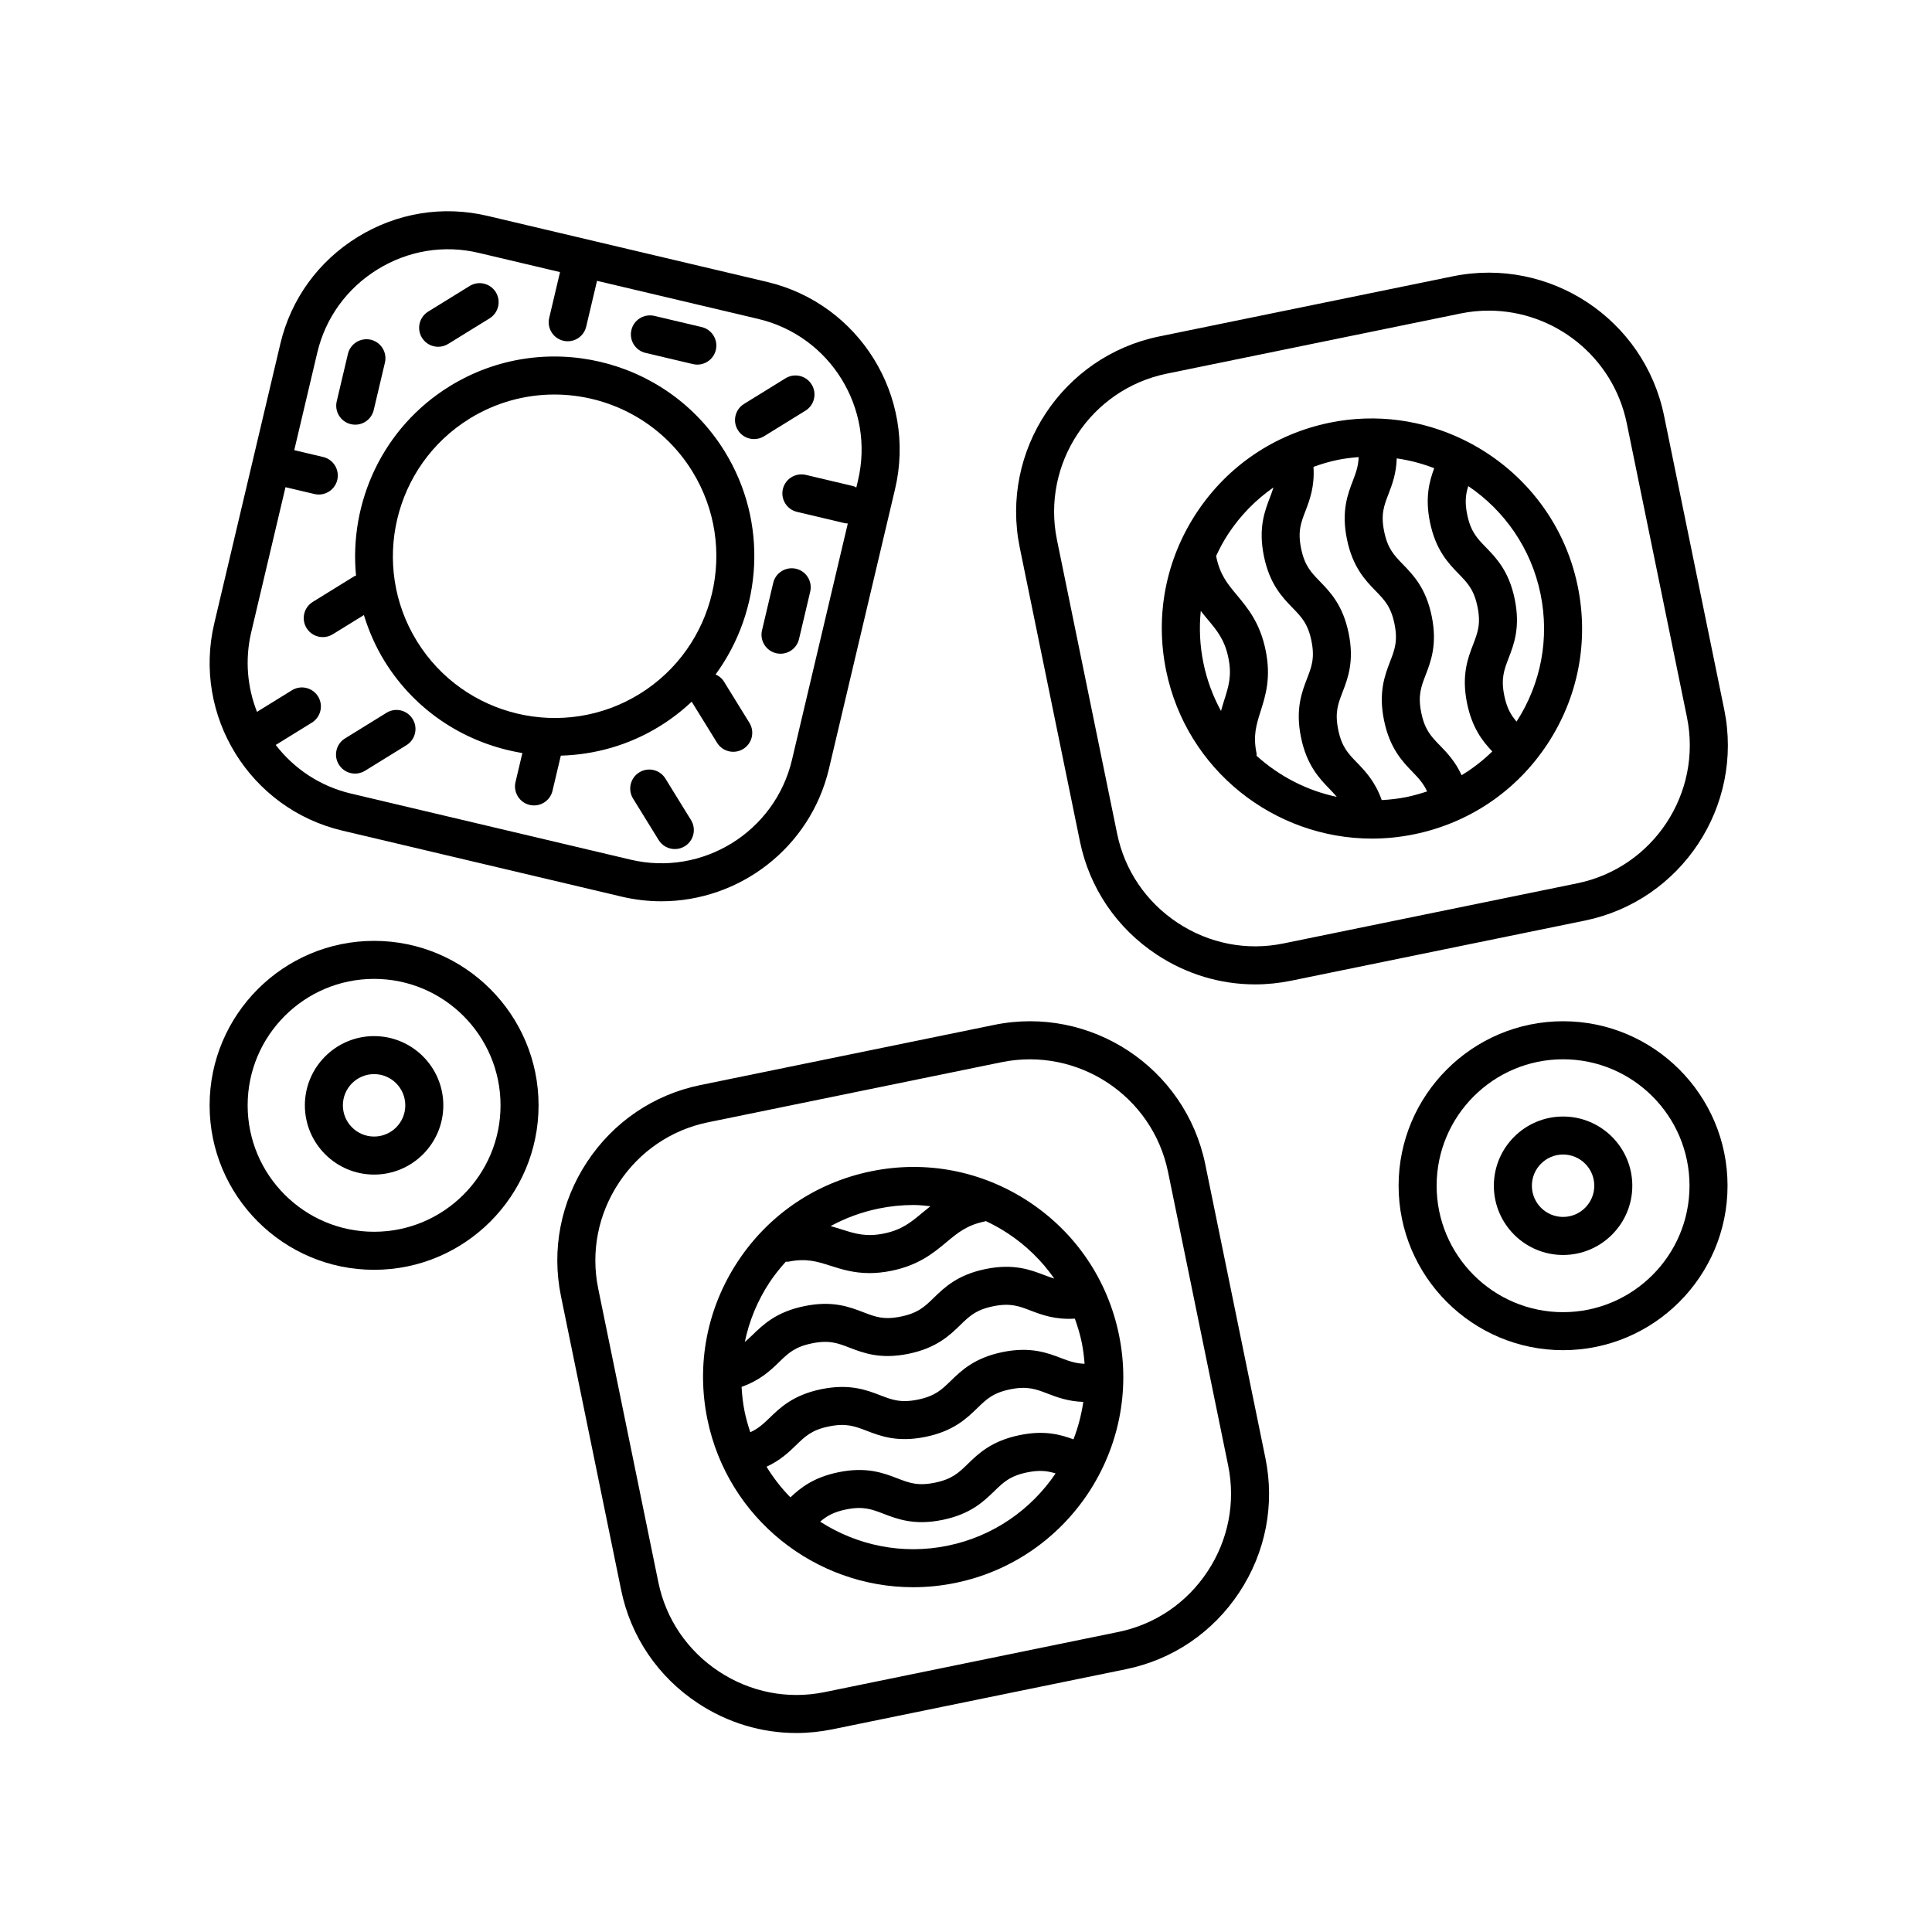
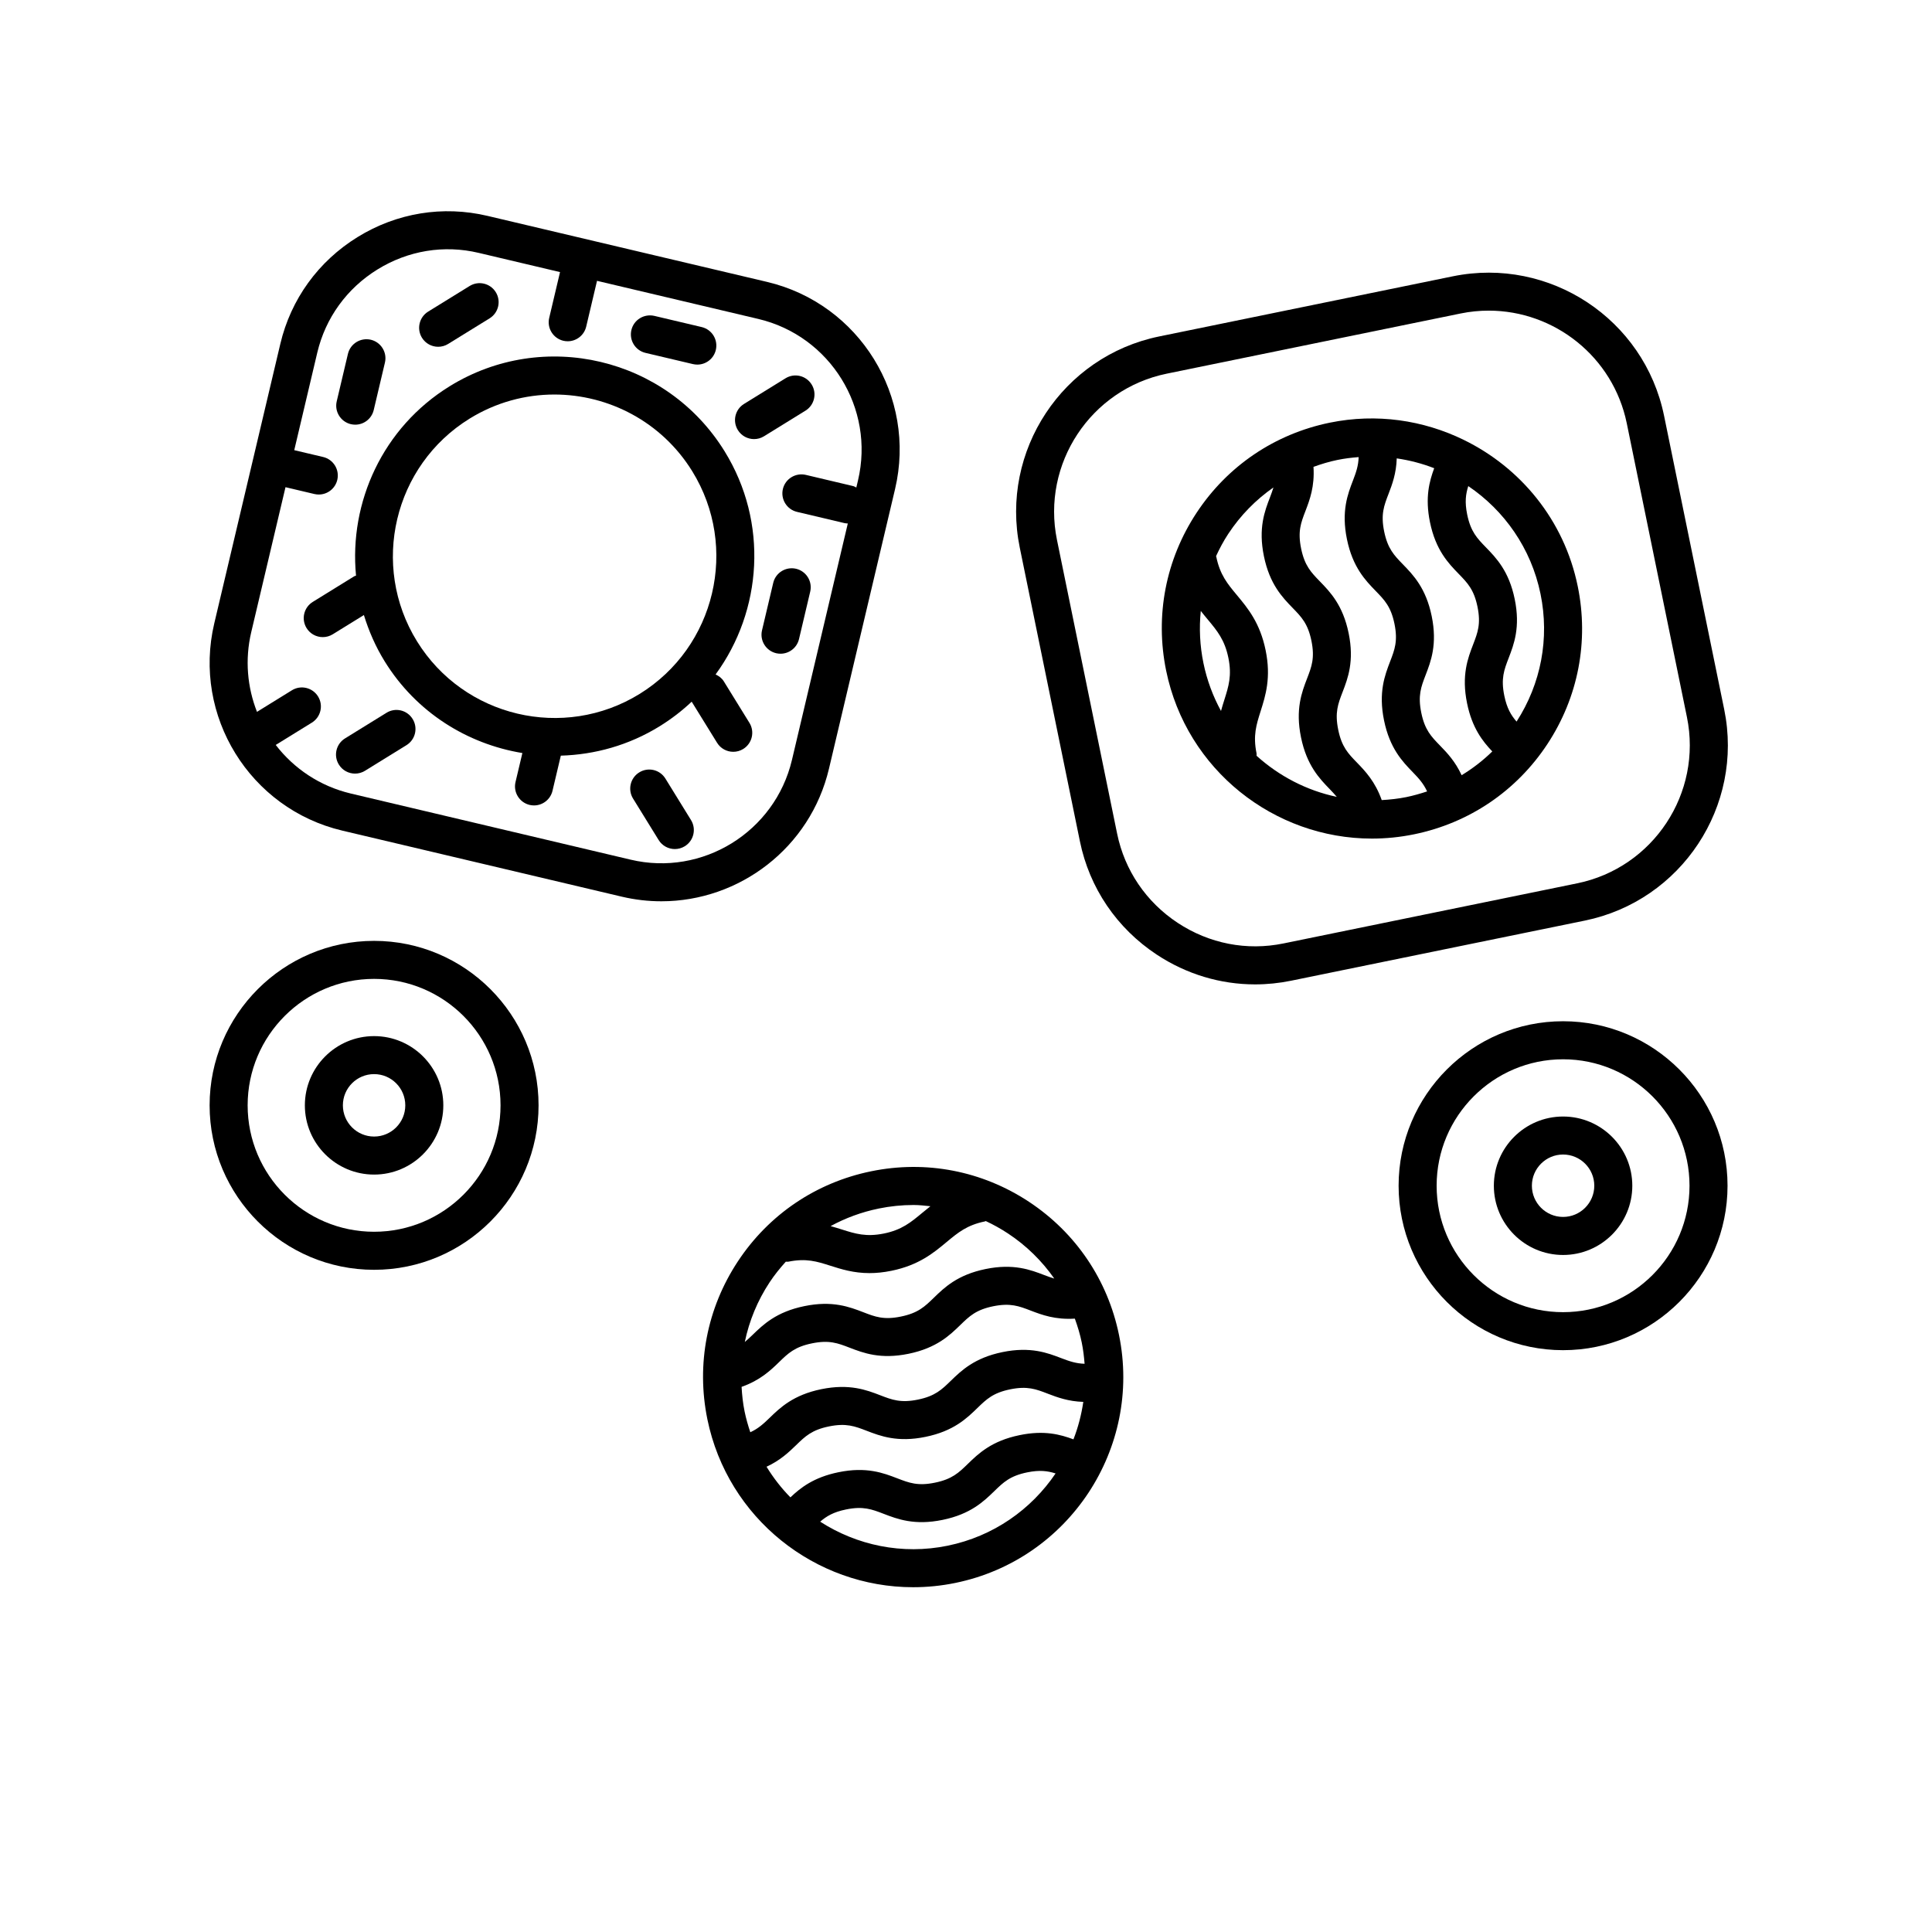
<svg xmlns="http://www.w3.org/2000/svg" fill="#000000" width="800px" height="800px" version="1.1" viewBox="144 144 512 512">
  <g>
    <path d="m584.99 254.16c-5.246-25.613-30.328-42.168-55.965-36.938l-77.84 15.941c-25.613 5.25-42.184 30.348-36.938 55.957l15.941 77.84c2.527 12.363 9.766 23.023 20.359 30.023 7.875 5.195 16.883 7.891 26.066 7.891 3.168 0 6.363-0.324 9.539-0.973l77.844-15.934c25.613-5.25 42.184-30.348 36.938-55.957zm-23.02 123.93-77.844 15.934c-9.719 1.996-19.672 0.055-28.031-5.461-8.348-5.512-14.047-13.906-16.043-23.625l-15.941-77.84c-4.133-20.172 8.922-39.941 29.09-44.074l77.84-15.941c2.519-0.52 5.027-0.762 7.5-0.762 17.355 0 32.953 12.203 36.57 29.852l15.941 77.844c4.137 20.176-8.91 39.945-29.082 44.074z" />
    <path d="m531.84 260.54c-0.004 0-0.012-0.004-0.016-0.012-10.637-5.164-22.953-7.059-35.414-4.516-14.57 2.984-27.105 11.457-35.297 23.871-8.191 12.414-11.059 27.27-8.074 41.84 5.391 26.328 28.648 44.512 54.527 44.512 3.688 0 7.43-0.367 11.184-1.137 14.57-2.984 27.105-11.457 35.297-23.871 8.191-12.414 11.059-27.27 8.074-41.84-3.598-17.617-15.23-31.531-30.281-38.848zm-8.887 21.828c1.523 7.445 4.906 10.922 7.621 13.719 2.348 2.414 4.039 4.156 4.977 8.711 0.934 4.566 0.059 6.832-1.148 9.977-1.402 3.637-3.144 8.168-1.613 15.613 1.355 6.613 4.168 10.098 6.68 12.75-2.465 2.418-5.195 4.516-8.125 6.301-1.676-3.641-3.848-5.926-5.715-7.844-2.348-2.414-4.047-4.156-4.977-8.715-0.934-4.559-0.059-6.832 1.148-9.977 1.402-3.637 3.144-8.16 1.617-15.613-1.523-7.445-4.906-10.922-7.621-13.719-2.348-2.414-4.039-4.156-4.977-8.711-0.934-4.551-0.055-6.82 1.152-9.961 0.961-2.492 2.062-5.438 2.176-9.426 3.426 0.504 6.758 1.371 9.93 2.609-1.266 3.426-2.469 7.719-1.125 14.285zm-53.422 3.07c3.223-4.887 7.285-9.004 11.945-12.258-0.258 0.848-0.559 1.691-0.91 2.609-1.402 3.637-3.144 8.156-1.617 15.598 1.523 7.445 4.902 10.922 7.617 13.719 2.348 2.414 4.039 4.156 4.977 8.711 0.934 4.566 0.059 6.832-1.148 9.977-1.402 3.637-3.144 8.168-1.613 15.613 1.527 7.453 4.906 10.926 7.621 13.73 0.684 0.707 1.293 1.367 1.863 2.039-7.969-1.676-15.289-5.492-21.266-10.891-0.016-0.215 0.039-0.418 0-0.637-0.969-4.727-0.066-7.551 1.066-11.133 1.324-4.176 2.832-8.918 1.336-16.203-1.48-7.246-4.731-11.145-7.598-14.59-2.516-3.019-4.492-5.394-5.473-10.156-0.016-0.059-0.055-0.105-0.07-0.168 0.945-2.047 2.004-4.047 3.269-5.961zm-7.312 20.461c0.613 0.789 1.234 1.547 1.84 2.266 2.516 3.019 4.492 5.394 5.473 10.156 0.969 4.727 0.066 7.551-1.066 11.133-0.301 0.945-0.605 1.934-0.887 2.961-2.125-3.891-3.727-8.148-4.66-12.711-0.949-4.606-1.16-9.25-0.699-13.805zm54.512 49.332c-2.195 0.449-4.383 0.676-6.559 0.801-1.734-4.906-4.352-7.656-6.551-9.926-2.348-2.414-4.047-4.156-4.977-8.715-0.934-4.566-0.059-6.832 1.148-9.977 1.402-3.637 3.144-8.168 1.613-15.613-1.523-7.445-4.902-10.922-7.617-13.719-2.348-2.414-4.039-4.156-4.977-8.711-0.934-4.551-0.055-6.82 1.152-9.961 1.133-2.949 2.465-6.504 2.125-11.688 2.062-0.742 4.16-1.387 6.348-1.832 1.879-0.387 3.754-0.609 5.617-0.754-0.059 2.281-0.676 4.047-1.484 6.156-1.402 3.637-3.144 8.156-1.617 15.598 1.523 7.445 4.906 10.922 7.621 13.719 2.348 2.414 4.039 4.156 4.977 8.711 0.934 4.559 0.059 6.832-1.152 9.977-1.395 3.637-3.141 8.16-1.613 15.613 1.527 7.453 4.906 10.926 7.621 13.73 1.582 1.629 2.836 3.012 3.793 5.094-1.785 0.582-3.598 1.113-5.469 1.496zm29.176-20c-1.461-1.688-2.559-3.516-3.25-6.856-0.934-4.566-0.059-6.832 1.148-9.977 1.402-3.637 3.144-8.168 1.613-15.613-1.523-7.445-4.906-10.922-7.621-13.719-2.348-2.414-4.039-4.156-4.977-8.711-0.68-3.324-0.383-5.422 0.289-7.535 9.531 6.449 16.66 16.461 19.148 28.59 2.41 11.762 0.141 23.746-6.352 33.82z" />
-     <path d="m463.41 452.55c-5.246-25.613-30.344-42.195-55.965-36.938l-77.844 15.941c-12.359 2.527-23.02 9.766-30.016 20.359-6.996 10.602-9.457 23.242-6.922 35.598l15.941 77.84c2.527 12.363 9.766 23.023 20.359 30.023 7.875 5.195 16.883 7.891 26.066 7.891 3.168 0 6.363-0.324 9.539-0.973l77.84-15.941c12.363-2.527 23.02-9.766 30.016-20.359 6.992-10.602 9.453-23.242 6.922-35.598zm0.609 107.89c-5.512 8.352-13.906 14.047-23.629 16.043l-77.84 15.941c-9.73 1.996-19.672 0.051-28.031-5.461-8.348-5.512-14.047-13.906-16.043-23.625l-15.941-77.84c-1.988-9.73-0.051-19.68 5.461-28.031 5.512-8.352 13.906-14.047 23.629-16.043l77.844-15.941c20.184-4.09 39.938 8.922 44.074 29.086l15.941 77.84c1.984 9.723 0.047 19.684-5.465 28.031z" />
    <path d="m416.68 462.48c-12.414-8.191-27.281-11.07-41.84-8.074-14.57 2.984-27.105 11.457-35.297 23.871-8.191 12.41-11.062 27.266-8.082 41.836 5.391 26.328 28.648 44.523 54.531 44.516 3.688 0 7.438-0.367 11.184-1.137 30.078-6.16 49.535-35.641 43.371-65.711-2.977-14.57-11.457-27.109-23.867-35.301zm-75.348 55.613c-0.449-2.18-0.68-4.375-0.805-6.559 4.914-1.734 7.664-4.352 9.93-6.555 2.414-2.348 4.16-4.047 8.723-4.977 4.566-0.934 6.836-0.059 9.977 1.152 3.637 1.395 8.16 3.144 15.617 1.613 7.445-1.527 10.918-4.906 13.715-7.621 2.414-2.348 4.156-4.039 8.711-4.973 4.555-0.922 6.816-0.059 9.957 1.152 2.949 1.133 6.504 2.457 11.688 2.125 0.742 2.062 1.387 4.16 1.832 6.348 0.383 1.879 0.605 3.754 0.75 5.617-2.277-0.066-4.039-0.672-6.152-1.48-3.633-1.395-8.168-3.141-15.598-1.617-7.445 1.523-10.918 4.906-13.715 7.621-2.414 2.348-4.156 4.039-8.711 4.973-4.555 0.934-6.836 0.059-9.98-1.152-3.637-1.402-8.16-3.133-15.613-1.613-7.445 1.527-10.926 4.906-13.723 7.621-1.629 1.582-3.012 2.836-5.094 3.793-0.594-1.773-1.121-3.59-1.508-5.469zm35.527-53.816c3.078-0.629 6.172-0.941 9.246-0.941 1.5 0 2.977 0.176 4.465 0.328-0.754 0.59-1.477 1.184-2.168 1.758-3.019 2.508-5.394 4.5-10.156 5.473-4.719 0.953-7.551 0.07-11.133-1.066-0.957-0.301-1.953-0.609-2.992-0.898 3.938-2.148 8.215-3.723 12.738-4.652zm-28.91 19.555c1.293-1.961 2.754-3.758 4.301-5.473 0.227-0.016 0.441 0.047 0.676 0 4.727-0.957 7.551-0.07 11.133 1.074 2.941 0.934 6.168 1.953 10.363 1.953 1.758 0 3.688-0.176 5.844-0.621 7.238-1.484 11.141-4.731 14.586-7.602 3.019-2.508 5.394-4.5 10.156-5.473 0.086-0.016 0.145-0.074 0.23-0.098 2.023 0.945 3.996 2.039 5.894 3.293 4.887 3.223 9.004 7.289 12.262 11.949-0.848-0.258-1.691-0.559-2.613-0.91-3.633-1.395-8.16-3.144-15.598-1.617-7.445 1.523-10.922 4.902-13.715 7.621-2.414 2.344-4.156 4.039-8.711 4.973-4.559 0.941-6.832 0.066-9.977-1.152-3.641-1.395-8.16-3.152-15.613-1.613-7.453 1.527-10.926 4.906-13.723 7.621-0.711 0.691-1.379 1.305-2.062 1.879 1.152-5.562 3.344-10.918 6.566-15.805zm-0.809 48.867c3.629-1.676 5.898-3.844 7.824-5.707 2.414-2.348 4.16-4.047 8.723-4.977 4.559-0.926 6.832-0.059 9.977 1.152 3.637 1.395 8.176 3.152 15.617 1.613 7.445-1.523 10.922-4.906 13.719-7.621 2.414-2.348 4.156-4.039 8.711-4.973 4.555-0.926 6.82-0.059 9.957 1.152 2.492 0.957 5.438 2.055 9.418 2.176-0.504 3.426-1.371 6.75-2.609 9.93-3.414-1.27-7.707-2.481-14.277-1.117-7.445 1.523-10.918 4.906-13.715 7.621-2.414 2.348-4.156 4.039-8.711 4.973-4.559 0.941-6.828 0.059-9.977-1.148-3.641-1.402-8.172-3.152-15.613-1.613-6.59 1.352-10.066 4.144-12.715 6.656-2.402-2.441-4.516-5.164-6.328-8.117zm48.016 20.926c-12.121 2.488-24.129-0.137-33.801-6.367 1.684-1.449 3.508-2.551 6.84-3.231 4.551-0.938 6.832-0.059 9.977 1.148 3.637 1.395 8.172 3.144 15.613 1.613 7.445-1.523 10.922-4.906 13.719-7.621 2.414-2.348 4.156-4.039 8.711-4.973 3.309-0.676 5.41-0.387 7.527 0.281-6.445 9.531-16.453 16.664-28.586 19.148z" />
    <path d="m273.19 201.21c-11.824-2.793-24.059-0.797-34.449 5.629-10.398 6.422-17.664 16.473-20.453 28.293l-7.266 30.742s0 0.004-0.004 0.004v0.012l-10.238 43.324c-5.785 24.484 9.43 49.117 33.918 54.906l74.082 17.508c3.512 0.828 7.027 1.223 10.496 1.223 20.676 0 39.465-14.172 44.414-35.156l17.508-74.082c5.785-24.484-9.43-49.117-33.918-54.906zm98.191 70.094-0.449 1.898c-0.281-0.125-0.52-0.309-0.832-0.383l-12.566-2.973c-2.695-0.621-5.422 1.039-6.062 3.742-0.641 2.711 1.039 5.422 3.742 6.066l12.566 2.973c0.297 0.07 0.598 0.086 0.898 0.102l-14.801 62.656c-4.508 19.078-23.715 30.965-42.785 26.43l-74.082-17.508c-8.246-1.949-15.133-6.644-19.941-12.887l9.578-5.914c2.367-1.461 3.102-4.566 1.641-6.934-1.465-2.371-4.57-3.102-6.934-1.637l-9.25 5.715c-2.559-6.508-3.246-13.82-1.523-21.125l9.078-38.414 7.664 1.812c0.387 0.09 0.781 0.133 1.164 0.133 2.281 0 4.348-1.562 4.898-3.879 0.641-2.711-1.039-5.422-3.742-6.066l-7.664-1.812 6.106-25.855c2.176-9.199 7.84-17.023 15.945-22.031 8.105-5.012 17.637-6.586 26.84-4.394l21.543 5.09-2.867 12.137c-0.641 2.707 1.039 5.414 3.742 6.062 0.387 0.09 0.781 0.133 1.164 0.133 2.281 0 4.348-1.562 4.898-3.883l2.867-12.133 42.738 10.098c19.078 4.504 30.934 23.699 26.426 42.781z" />
    <path d="m263.15 246.37c-17.719 10.949-26.668 30.723-24.801 50.176-0.156 0.074-0.328 0.086-0.48 0.176l-10.988 6.793c-2.367 1.461-3.098 4.566-1.637 6.934 0.953 1.547 2.606 2.394 4.293 2.394 0.902 0 1.82-0.242 2.644-0.75l8.254-5.098c1.293 4.211 3.078 8.34 5.5 12.258 8.363 13.547 21.902 21.91 36.5 24.312l-1.82 7.688c-0.641 2.707 1.039 5.414 3.742 6.062 0.387 0.09 0.781 0.133 1.164 0.133 2.281 0 4.348-1.562 4.898-3.883l2.203-9.309c8.977-0.262 18.008-2.731 26.184-7.785 3.102-1.914 5.941-4.106 8.496-6.516l6.727 10.887c0.953 1.547 2.602 2.394 4.293 2.394 0.902 0 1.82-0.242 2.641-0.75 2.367-1.461 3.102-4.566 1.637-6.934l-6.785-10.988c-0.535-0.867-1.32-1.426-2.176-1.828 12.359-16.883 14.047-40.266 2.387-59.137-15.348-24.855-48.031-32.574-72.875-17.23zm50.363 81.523c-20.117 12.418-46.582 6.172-59.008-13.945-12.426-20.105-6.168-46.578 13.941-59.008 7.004-4.324 14.777-6.387 22.461-6.387 14.379 0 28.445 7.227 36.543 20.328 12.426 20.113 6.172 46.582-13.938 59.012z" />
    <path d="m236.98 256.41c0.387 0.09 0.781 0.133 1.164 0.133 2.281 0 4.348-1.562 4.898-3.883l2.969-12.566c0.641-2.707-1.039-5.414-3.742-6.062-2.711-0.621-5.422 1.039-6.062 3.75l-2.969 12.566c-0.641 2.707 1.035 5.418 3.742 6.062z" />
    <path d="m348.91 298.48-2.969 12.566c-0.641 2.707 1.039 5.414 3.742 6.062 0.387 0.09 0.781 0.133 1.164 0.133 2.281 0 4.348-1.562 4.898-3.883l2.969-12.566c0.641-2.707-1.039-5.414-3.742-6.062-2.719-0.629-5.426 1.035-6.062 3.75z" />
    <path d="m315.07 237.52 12.57 2.969c0.395 0.09 0.781 0.133 1.164 0.133 2.281 0 4.352-1.562 4.898-3.883 0.641-2.707-1.039-5.422-3.742-6.062l-12.57-2.969c-2.715-0.609-5.426 1.039-6.062 3.75-0.645 2.707 1.031 5.422 3.742 6.062z" />
    <path d="m246.42 332.9-10.984 6.785c-2.367 1.461-3.102 4.566-1.637 6.934 0.953 1.547 2.602 2.394 4.293 2.394 0.902 0 1.82-0.242 2.641-0.75l10.984-6.785c2.367-1.461 3.102-4.566 1.637-6.934-1.465-2.383-4.566-3.117-6.934-1.645z" />
    <path d="m260.12 235.9c0.902 0 1.82-0.242 2.641-0.75l10.988-6.785c2.367-1.461 3.102-4.566 1.641-6.934-1.465-2.367-4.57-3.102-6.934-1.637l-10.988 6.785c-2.367 1.461-3.102 4.566-1.641 6.934 0.953 1.539 2.602 2.387 4.293 2.387z" />
    <path d="m320.34 350.33c-1.461-2.371-4.566-3.109-6.934-1.637-2.367 1.461-3.102 4.566-1.641 6.934l6.785 10.988c0.953 1.547 2.602 2.394 4.293 2.394 0.902 0 1.82-0.242 2.641-0.75 2.367-1.461 3.102-4.566 1.641-6.934z" />
    <path d="m339.54 257.97c0.953 1.547 2.602 2.394 4.293 2.394 0.902 0 1.82-0.242 2.641-0.75l10.984-6.785c2.367-1.461 3.102-4.566 1.637-6.934-1.461-2.371-4.566-3.109-6.934-1.637l-10.984 6.785c-2.367 1.457-3.102 4.559-1.637 6.926z" />
    <path d="m243.14 393.34c-24.035 0-43.59 19.555-43.59 43.586s19.555 43.586 43.59 43.586 43.586-19.555 43.586-43.586c0-24.035-19.547-43.586-43.586-43.586zm0 77.09c-18.48 0-33.512-15.027-33.512-33.508s15.035-33.508 33.512-33.508 33.508 15.027 33.508 33.508c0.004 18.48-15.027 33.508-33.508 33.508z" />
    <path d="m243.14 418.58c-10.117 0-18.348 8.23-18.348 18.348 0 10.117 8.23 18.348 18.348 18.348s18.344-8.23 18.344-18.348c0-10.113-8.227-18.348-18.344-18.348zm0 26.617c-4.559 0-8.273-3.707-8.273-8.273s3.707-8.273 8.273-8.273c4.559 0 8.266 3.707 8.266 8.273 0.004 4.566-3.703 8.273-8.266 8.273z" />
    <path d="m558.23 414.64c-24.035 0-43.586 19.555-43.586 43.586s19.555 43.586 43.586 43.586 43.586-19.555 43.586-43.586c0-24.035-19.547-43.586-43.586-43.586zm0 77.098c-18.477 0-33.508-15.027-33.508-33.508s15.035-33.508 33.508-33.508c18.477 0 33.508 15.027 33.508 33.508 0 18.477-15.027 33.508-33.508 33.508z" />
    <path d="m558.23 439.89c-10.117 0-18.344 8.227-18.344 18.344 0 10.117 8.227 18.348 18.344 18.348s18.348-8.23 18.348-18.348c0-10.117-8.23-18.344-18.348-18.344zm0 26.609c-4.559 0-8.266-3.707-8.266-8.273 0-4.555 3.707-8.266 8.266-8.266s8.273 3.707 8.273 8.266c0 4.566-3.715 8.273-8.273 8.273z" />
  </g>
</svg>